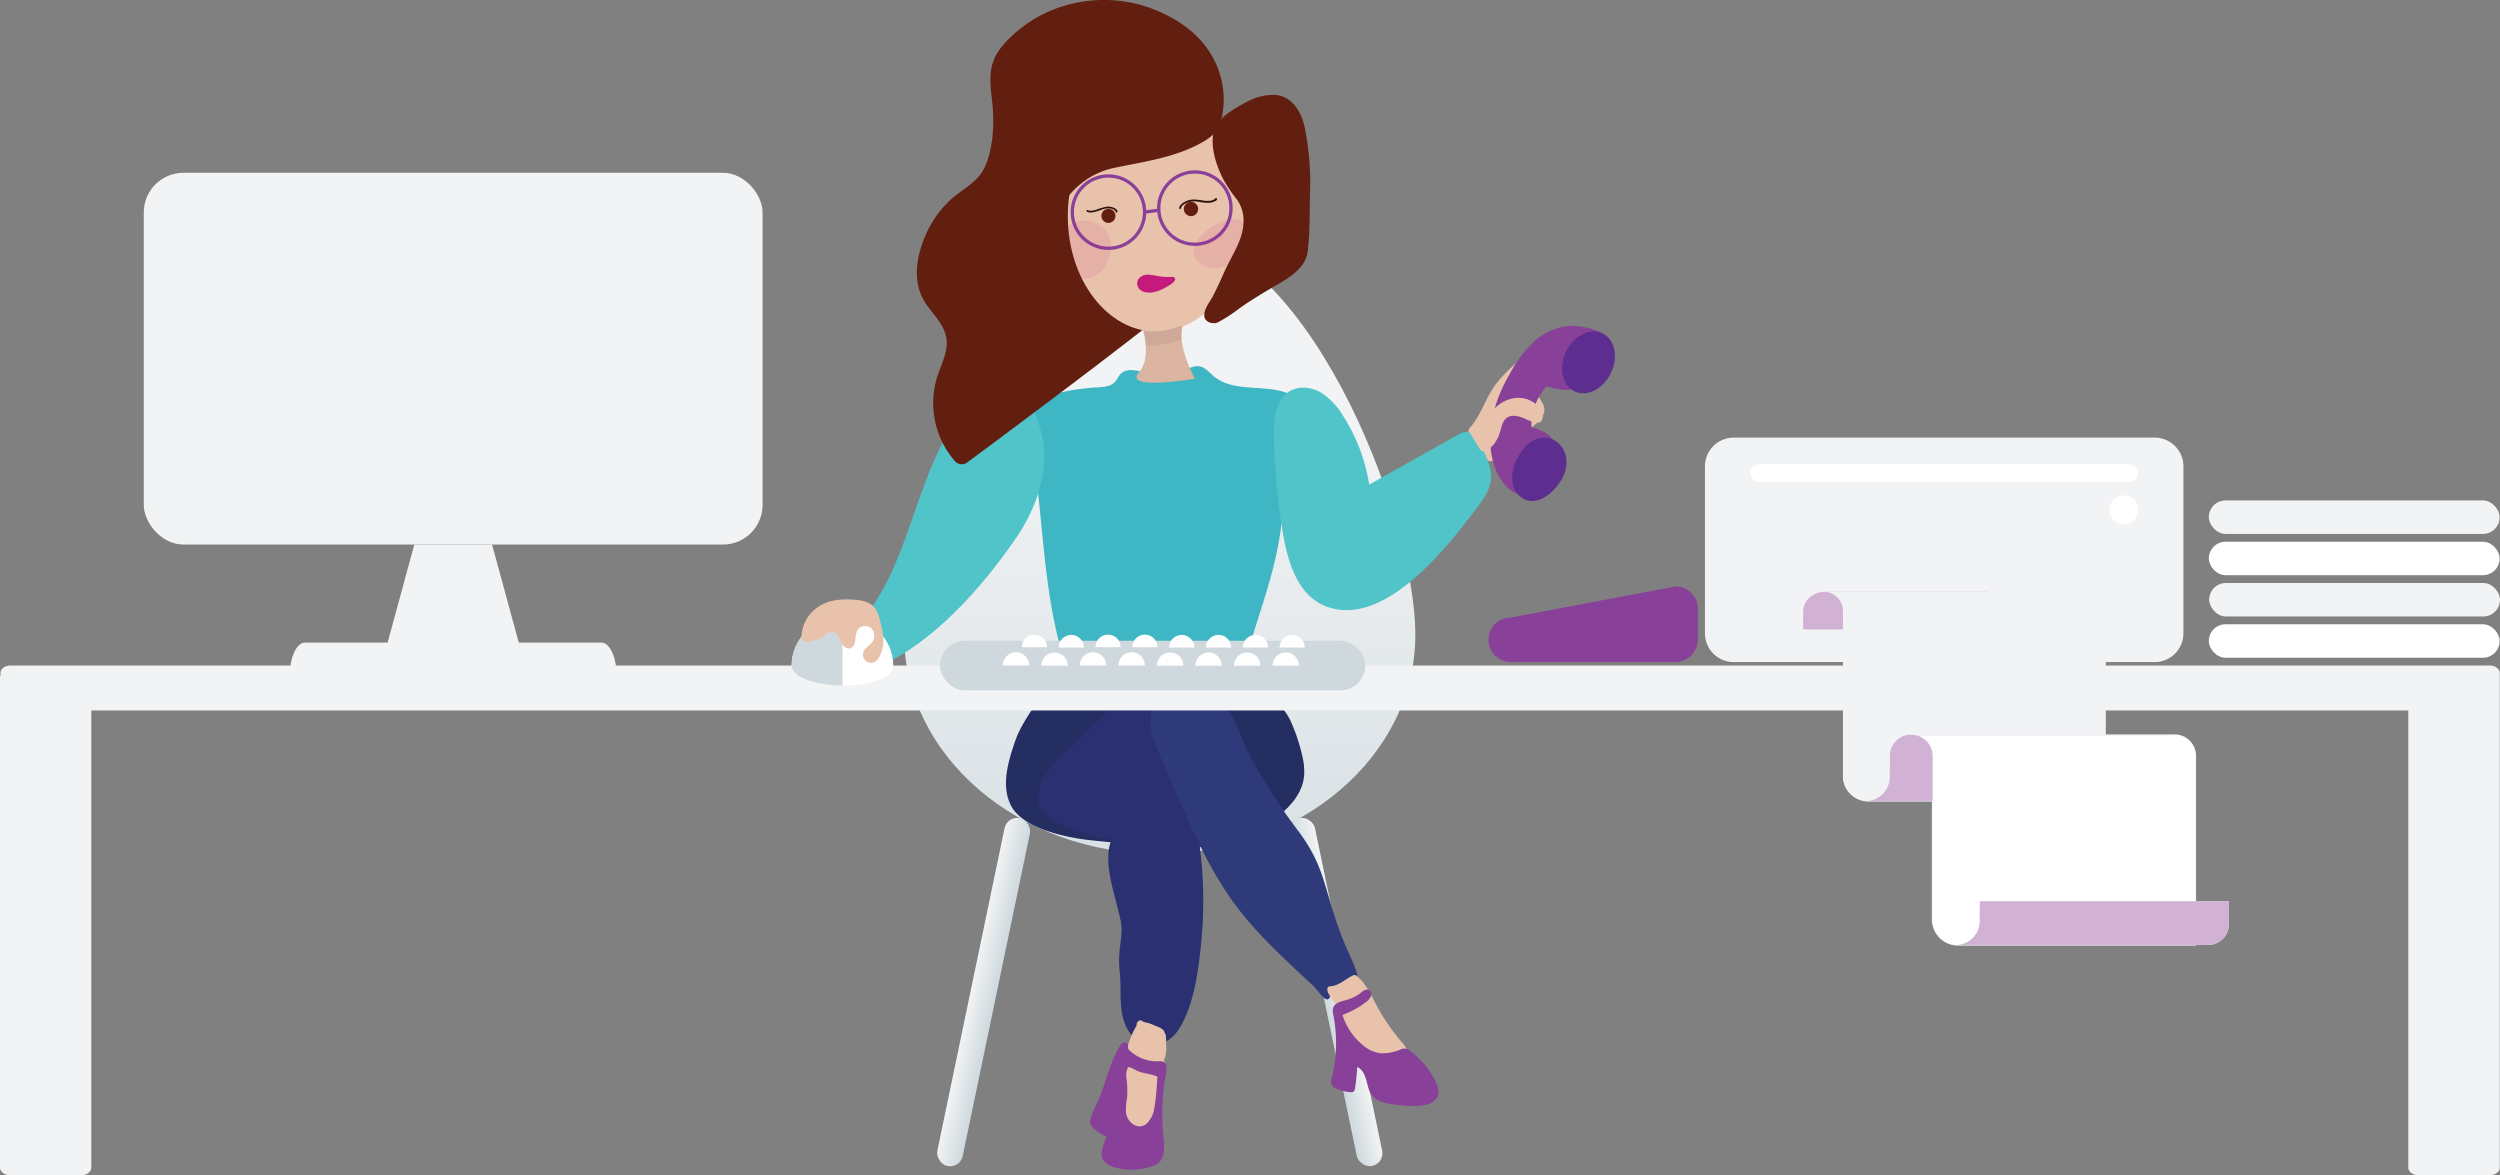
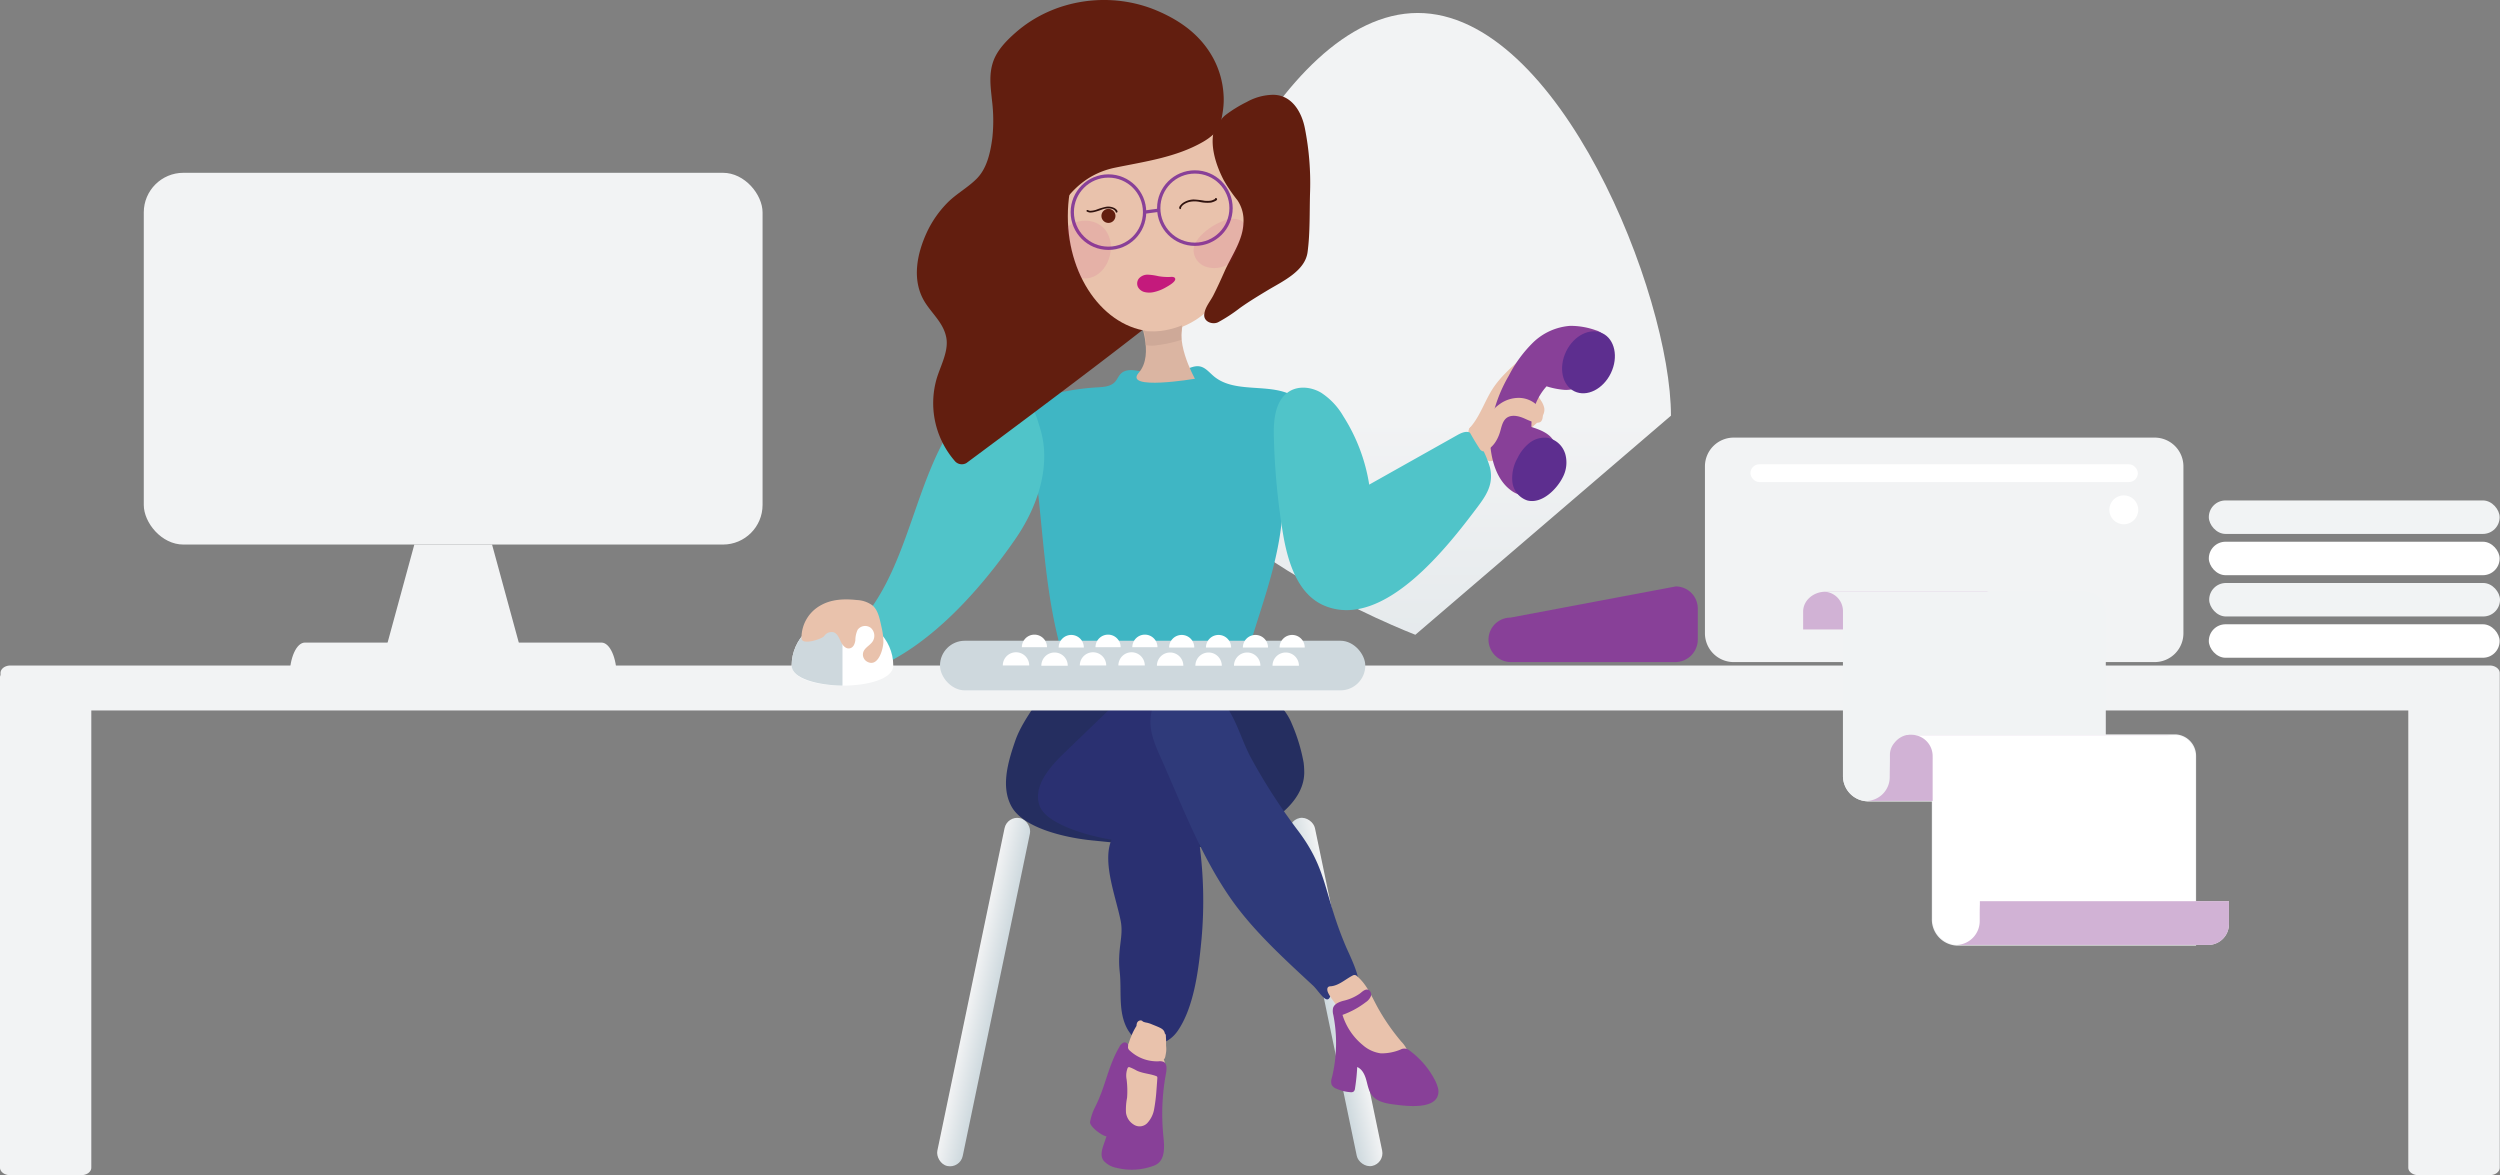
<svg xmlns="http://www.w3.org/2000/svg" xmlns:xlink="http://www.w3.org/1999/xlink" viewBox="0 0 757.08 355.87">
  <rect x="0" y="0" width="757.08" height="355.87" fill="#808080" stroke="none" />
  <linearGradient id="a" gradientTransform="translate(1031.63 56.82)" gradientUnits="userSpaceOnUse" x1="-737.71" x2="-729.86" y1="243.62" y2="243.62">
    <stop offset="0" stop-color="#f2f3f4" />
    <stop offset="1" stop-color="#ced9de" />
  </linearGradient>
  <linearGradient id="b" gradientTransform="matrix(1 0 0 -1 2749.52 879.91)" x1="-2348.91" x2="-2341.05" xlink:href="#a" y1="579.47" y2="579.47" />
  <linearGradient id="c" x1="351.2" x2="351.2" xlink:href="#a" y1="70.28" y2="258.58" />
  <linearGradient id="d" x1="116.26" x2="158.22" xlink:href="#a" y1="181.8" y2="181.8" />
  <linearGradient id="e" x1="87.71" x2="186.76" xlink:href="#a" y1="199.71" y2="199.71" />
  <linearGradient id="f" x1="43.54" x2="230.93" xlink:href="#a" y1="108.62" y2="108.62" />
  <linearGradient id="g" x1="516.3" x2="661.21" xlink:href="#a" y1="166.51" y2="166.51" />
  <rect fill="url(#a)" height="107.62" rx="3.93" transform="matrix(.979 .204 -.204 .979 67.57 -54.46)" width="7.85" x="293.93" y="246.63" />
  <rect fill="url(#b)" height="107.62" rx="3.93" transform="matrix(-.979 .204 -.204 -.979 861.88 512.01)" width="7.85" x="400.62" y="246.63" />
-   <path d="m428.61 192.23c0 36.65-34.66 66.35-77.41 66.35s-77.41-29.7-77.41-66.35 35.39-121.95 78.15-121.95 76.67 85.31 76.67 121.95z" fill="url(#c)" />
+   <path d="m428.61 192.23s-77.41-29.7-77.41-66.35 35.39-121.95 78.15-121.95 76.67 85.31 76.67 121.95z" fill="url(#c)" />
  <path d="m467.67 123.76a.28.28 0 0 0 0-.09 6.18 6.18 0 0 0 -1-2.34l-3-5c-.18-2.34-.47-4.68-.88-7-.09-.52-.26-1.13-.76-1.29s-1 .2-1.34.54c-3.18 2.8-6.39 5.64-8.69 9.2s-3.73 8.07-6.58 11.43a2.34 2.34 0 0 0 -.73 1.39 2.13 2.13 0 0 0 .49 1.13l4.81 7a2.27 2.27 0 0 0 .78.82c1.63.86 5-3 6.08-3.95l7.89-6.92c1.49-1.3 3.13-2.95 2.93-4.92z" fill="#e9c2ac" />
  <path d="m394.29 122.18a6.56 6.56 0 0 0 -1.46-1.51c-7.12-5.3-18.51-1-25.3-6.77-1.32-1.11-2.49-2.62-4.19-2.94-1.49-.28-3 .43-4.38 1a20.93 20.93 0 0 1 -11.95.87c-2.6-.58-5.74-1.52-7.62.37-.71.72-1.06 1.72-1.75 2.46-1.32 1.42-3.47 1.54-5.4 1.65a70.09 70.09 0 0 0 -18.09 3.45c-1.38.46-2.9 1.1-3.45 2.46a5.34 5.34 0 0 0 .09 3.21c5 22 4.21 45 9.63 66.92a7.06 7.06 0 0 0 1.9 3.87 7.24 7.24 0 0 0 3.44 1.29 175.27 175.27 0 0 0 29.09 2.78 62.37 62.37 0 0 0 16.91-1.61c6.65-1.78 6.79-4.75 8.82-11.06 3.2-10 6.43-20 7.53-30.44.35-3.3.49-6.67 1.63-9.79.65-1.76 1.61-3.46 1.71-5.33.13-2.31-1.08-4.47-1.5-6.75a10.15 10.15 0 0 1 3.22-9.25 6.4 6.4 0 0 0 1.55-1.61 3.12 3.12 0 0 0 -.43-3.27z" fill="#3fb6c4" />
  <path d="m316.12 135.61a28.94 28.94 0 0 0 -1.17-6c-1.58-5-1.78-7-6.84-8.54a16.39 16.39 0 0 0 -18.85 6.75c-12.15 17.66-14 42.68-27.64 59.19-2 2.37-4.26 4.58-5.38 7.44s-.61 6.69 2.07 8.19c2.27 1.27 5.1.44 7.48-.59 16.72-7.3 31.26-23.78 41.5-38.53 5.71-8.16 9.65-18.2 8.83-27.91z" fill="#50c4c9" />
  <path d="m451.21 141.58a29.51 29.51 0 0 0 -4.09-8.6 4.61 4.61 0 0 0 -2-2c-1.28-.53-2.71.17-3.92.85l-26.56 14.93a54.19 54.19 0 0 0 -7.87-20.76 21 21 0 0 0 -6.73-7.1c-2.84-1.66-6.56-2.13-9.41-.48-4.4 2.54-5 8.55-4.87 13.62a210.29 210.29 0 0 0 2.73 29.32c1.45 8.78 4.47 18.74 12.71 22.11 17.85 7.31 37.34-18.1 46.29-30 1.7-2.26 3.39-4.67 3.88-7.46a11.05 11.05 0 0 0 -.16-4.43z" fill="#50c4c9" />
  <path d="m344.87 96.24s4.85 11.07 0 16.61 17 1.85 17 1.85-7.28-12.92-2.43-18.46-14.57 0-14.57 0z" fill="#dbb5a2" />
  <path d="m370.54 28.84a26.63 26.63 0 0 0 -3.11-11.17c-3.73-6.9-9.71-11.28-16.81-14.34-14.27-6.16-31.49-3.67-43.12 6.59-2.7 2.37-5.49 5.22-6.71 8.67-1.39 4-.79 7.78-.38 11.84a49.53 49.53 0 0 1 .1 11.35c-.57 4.27-1.56 9.11-4.69 12.29-2.63 2.67-6 4.48-8.69 7.11a32 32 0 0 0 -6.28 8.82c-3.22 6.8-4.94 15.1-.57 21.81 2.25 3.44 5.47 6.16 6.28 10.38.86 4.46-2.14 9.19-3.17 13.45a26.73 26.73 0 0 0 5.92 24.15 2.78 2.78 0 0 0 3.36.43c.87-.63 62.87-46.57 65-50.09 3.22-5.27 2.4-12.66 4.17-18.67 3-10.19 6.34-20.63 7-31.3a2.61 2.61 0 0 0 .42-1c.74-3.58 1.52-6.64 1.28-10.32z" fill="#621e0f" />
  <ellipse cx="350.26" cy="65.49" fill="#e9c2ac" rx="26.89" ry="34.95" />
  <path d="m395.17 38.9c-.94-4.9-3.94-10.22-9.7-10.19a16.79 16.79 0 0 0 -7.89 2.16 39.26 39.26 0 0 0 -6.49 4 7.48 7.48 0 0 0 -2.15 2.89 2.48 2.48 0 0 0 -1.32 1.71c-1.25 4.87.68 10.68 2.92 15a46.24 46.24 0 0 0 4.18 6.15 10.88 10.88 0 0 1 1.82 7.07c-.21 5.18-3.69 9.93-5.72 14.53-1.06 2.39-2.15 4.79-3.33 7.12-1 2-2.55 3.59-2.8 5.85s2.5 3.22 4.18 2.4a48.35 48.35 0 0 0 6.63-4.33c2.69-1.92 5.54-3.64 8.37-5.35 4.45-2.68 11.35-5.79 12.11-11.58.8-6.07.56-12.3.76-18.4a85.42 85.42 0 0 0 -1.57-19.03z" fill="#621e0f" />
  <path d="m368.64 33.85c-2.3-2.13-3.27-5.34-5.83-7.33a28.86 28.86 0 0 0 -8.81-4.68c-6.91-2.22-14.29-.43-20.24 3.49a43.34 43.34 0 0 0 -14.57 17.29 47.32 47.32 0 0 0 -4 11.33c-.58 2.84-1.07 6.76 0 9.53.82 2.13 3.8 2.88 5.08.67 4-6.92 9.53-11.75 17.44-13.38 9-1.85 18.38-3.12 26.47-7.73 2.2-1.25 5.58-3.66 5.17-6.48a2.41 2.41 0 0 0 -.71-2.71z" fill="#621e0f" />
  <circle cx="335.67" cy="64.24" fill="none" r="10.95" stroke="#884098" stroke-miterlimit="10" />
  <circle cx="361.85" cy="63.02" fill="none" r="10.95" stroke="#884098" stroke-miterlimit="10" />
  <path d="m346.62 64.24 4.28-.58" fill="none" stroke="#884098" stroke-miterlimit="10" />
  <path d="m373.58 77.86a25.57 25.57 0 0 0 1-2.41 55.94 55.94 0 0 0 2.07-6.59 2.47 2.47 0 0 0 .13-.89c-.12-1.31-2.4-1.72-3.41-1.71a9.07 9.07 0 0 0 -3.19.75 19.06 19.06 0 0 0 -5.87 3.7c-1.58 1.46-3 3.4-2.85 5.54a5.53 5.53 0 0 0 4.1 4.64 8.43 8.43 0 0 0 6-.63 5.44 5.44 0 0 0 2.02-2.4z" fill="#c41a7c" opacity=".1" />
  <path d="m330.9 67.14a7.55 7.55 0 0 0 -1.49-.29 8.83 8.83 0 0 0 -5.74 1.54 1.23 1.23 0 0 0 -.5.51 1.31 1.31 0 0 0 0 .71 63.44 63.44 0 0 0 3.9 14 1.09 1.09 0 0 0 .33.52 1.13 1.13 0 0 0 .58.17c5.37.38 8.79-5.31 8.4-10.15a8.4 8.4 0 0 0 -1.72-4.6 7.41 7.41 0 0 0 -3.76-2.41z" fill="#c41a7c" opacity=".1" />
  <path d="m337.47 63a4.14 4.14 0 0 0 -2.73-.34 20.4 20.4 0 0 0 -2.85.88 6.35 6.35 0 0 1 -1.43.28 1.35 1.35 0 0 1 -.84-.12.62.62 0 0 0 -.32-.11.28.28 0 0 0 -.24.13.29.29 0 0 0 .3.42.91.91 0 0 0 .22.11 1.45 1.45 0 0 0 .51.11 5.29 5.29 0 0 0 1.19-.13 18 18 0 0 0 2.46-.78 5.3 5.3 0 0 1 2.56-.3 2.22 2.22 0 0 1 1.18.49 2 2 0 0 1 .32.33c.05.07 0-.07 0 0s0 .15.08 0c-.17.32.31.6.48.28.27-.44-.49-1.04-.89-1.25z" fill="#2f120e" />
  <path d="m368.35 60a.29.29 0 0 0 -.42.28l-.25.1-.33.16a2.64 2.64 0 0 1 -.87.25 7.7 7.7 0 0 1 -1.73 0 24.23 24.23 0 0 0 -3.28-.38 6 6 0 0 0 -2.73.73 4.14 4.14 0 0 0 -1.15.88c-.26.29-.63.73-.43 1.13s.57.07.5-.22c.31-.92 1.58-1.51 2.44-1.76a7.5 7.5 0 0 1 3.3 0 10.49 10.49 0 0 0 3.35.18 5.86 5.86 0 0 0 1.44-.55c.34-.17.59-.54.16-.8z" fill="#2f120e" />
  <circle cx="335.67" cy="65.38" fill="#621e0f" r="2.13" />
-   <circle cx="360.67" cy="63.29" fill="#621e0f" r="2.17" />
  <path d="m355.45 83.94a2.07 2.07 0 0 0 -.86-.08 16.85 16.85 0 0 1 -3.82-.23 17.52 17.52 0 0 0 -3.12-.45 3.47 3.47 0 0 0 -2.8 1.21 2.49 2.49 0 0 0 -.23 2.55 3.14 3.14 0 0 0 2.09 1.53 6.19 6.19 0 0 0 2.64 0 12.63 12.63 0 0 0 3.75-1.47c.66-.38 3.12-1.7 2.77-2.67a.65.65 0 0 0 -.42-.39z" fill="#c41a7c" />
  <path d="m394.79 231a53.52 53.52 0 0 0 -3.61-11.88c-2.48-6.33-10.75-11.92-13.23-18.25a4.05 4.05 0 0 0 -1.26-2 4.14 4.14 0 0 0 -2.56-.46 246.4 246.4 0 0 1 -43.68-2.28c-2.52-.36-5.31-.71-7.44.69-1.91 1.25-2.77 3.57-3.51 5.73-2.66 7.73-9.44 14.16-12.09 21.9-2.24 6.5-4.4 14-1 19.95 3.81 6.57 16.63 9.33 24.19 10.09l13.87 1.4c6.85.69 13.77 1.38 20.58.44 11.07-1.54 30.32-10.21 29.91-22.83a23.76 23.76 0 0 0 -.17-2.5z" fill="#252e60" />
  <path d="m363.56 258.26a248.46 248.46 0 0 0 -6.08-32.75c-.69-2.83-1.47-5.79-3.56-7.91-1.65-1.69-4.16-3-4.51-5.25-.32-2.13 1.35-4.71-.25-6.24s-4.23 0-5.81 1.58l-21.22 20.49c-4.49 4.34-9.35 10.06-7.31 15.83s15.59 9.31 21.8 10.27c-2.93 6.72 1.31 17.34 2.74 24.49 1 4.94-1.06 8.34-.27 15.57.59 5.41-.41 11.11 1.76 16.15 3.22 7.46 11.67 7.67 15.79 1.7 5.12-7.41 6.43-19.42 7.24-28a129.7 129.7 0 0 0 -.32-25.93z" fill="#2a3071" />
  <path d="m407.69 286.9c-7-16.38-5.47-23.42-14.87-35.69a177.21 177.21 0 0 1 -13.71-21.21c-3.06-5.46-4.48-11.83-8.27-16.81-6.47-8.48-22.57-7.2-22.44 5.45 0 3.72 1.53 7.26 3.05 10.66 6.46 14.49 11.95 29.25 20.92 42.32 6.79 9.91 16.4 18.63 25.22 26.81 1.76 1.63 4 5.76 5.11 3.62 2.17-4.34 7.26-2.37 8.45-4.45.93-1.6-2.72-8.98-3.46-10.7z" fill="#2f3a7a" />
  <path d="m754 201.54h-750.84c-1.66 0-3 1-3 2.27v.61a2.08 2.08 0 0 0 -.16.58v148.6c0 1.24 1.36 2.27 3 2.27h21.65c1.66 0 3-1 3-2.27v-138.44h701.66v138.44c0 1.24 1.36 2.27 3 2.27h21.69c1.66 0 3-1 3-2.27v-149.79c0-1.24-1.38-2.27-3-2.27z" fill="#f2f3f4" />
  <path d="m484.91 100.81a4.82 4.82 0 0 0 -1.61-.78 22.85 22.85 0 0 0 -7.79-1.35 18 18 0 0 0 -11.2 5 38.86 38.86 0 0 0 -7.38 10.07 43.86 43.86 0 0 0 -5.45 15 28.66 28.66 0 0 0 .37 9.73c.8 3.81 2.51 7.61 5.63 9.94a7.81 7.81 0 0 0 3.86 1.63c5 .52 8.27-6.18 9.41-10.16a8.54 8.54 0 0 0 -.15-6.18c-1.27-2.48-4.18-3.55-6.83-4.41a17.88 17.88 0 0 1 4.58-12.31 24.24 24.24 0 0 0 5.24 1.06 8.2 8.2 0 0 0 5.1-1.26 10.37 10.37 0 0 0 2.87-3.49 34.9 34.9 0 0 0 3.89-10.25 2.94 2.94 0 0 0 0-1.5 1.74 1.74 0 0 0 -.54-.74z" fill="#884098" />
  <path d="m473.8 136.89a6.94 6.94 0 0 0 -5.15-4.3 7.39 7.39 0 0 0 -5.5 1.57 13.09 13.09 0 0 0 -3.6 4.57 12.25 12.25 0 0 0 -1.55 7.27 6.67 6.67 0 0 0 4.51 5.55c4.44 1.16 9-3.46 10.77-7.07a9.58 9.58 0 0 0 .67-7.21c-.05-.11-.1-.27-.15-.38z" fill="#5d2e8f" />
  <ellipse cx="481.12" cy="109.82" fill="#5d2e8f" rx="9.76" ry="7.53" transform="matrix(.434 -.901 .901 .434 173.29 495.55)" />
  <path d="m466.92 125.07a6.7 6.7 0 0 0 -1.39-2.3 8.07 8.07 0 0 0 -5.53-2.28 9.84 9.84 0 0 0 -5.75 1.82c-2.89 2-4.81 5.4-8.09 6.7-.56.22-1.24.49-1.31 1.09a1.54 1.54 0 0 0 .26.85q1.36 2.46 2.89 4.82a1.85 1.85 0 0 0 .94.87 1.56 1.56 0 0 0 1-.18c2.29-1 3.67-3.41 4.37-5.82.43-1.5.74-3.2 2-4.12 1.44-1 3.45-.58 5.08.1 1.18.48 4.16 2.12 5.3 1a2.39 2.39 0 0 0 .23-2.55z" fill="#e9c2ac" />
  <path d="m426.48 319a8.31 8.31 0 0 0 -2.06-3.5 64.31 64.31 0 0 1 -7.2-10.38c-1.81-3.32-3.32-7-6.19-9.43a1.08 1.08 0 0 0 -1.47-.23c-2.19 1.13-4.11 3-6.56 3.22a1.57 1.57 0 0 0 -.61.11c-.6.29-.5 1.17-.22 1.78.88 1.95 2.59 3.46 3.32 5.48 1 2.76 0 6.08 1.53 8.58a9.13 9.13 0 0 0 2 2.11c2 1.79 4.14 3.54 6 5.48a6.56 6.56 0 0 0 1.43 1.2 5.07 5.07 0 0 0 1.63.5 9.26 9.26 0 0 0 5.39-.34c1.57-.7 3.13-2.22 3.06-4a4.52 4.52 0 0 0 -.05-.58z" fill="#e9c2ac" />
  <path d="m435.38 329.2a10.38 10.38 0 0 0 -.89-2.19 25.85 25.85 0 0 0 -7.55-8.81 2.44 2.44 0 0 0 -2.86-.34 15 15 0 0 1 -5.91 1.13 10.37 10.37 0 0 1 -5.51-2.54 19 19 0 0 1 -6.11-9.11 26.2 26.2 0 0 0 7.06-3.85 4.06 4.06 0 0 0 1.5-1.74 1.57 1.57 0 0 0 -.71-2c-.91-.36-1.8.5-2.57 1.12a14.11 14.11 0 0 1 -5.14 2.23c-1.25.37-2.66.94-3 2.19a4.37 4.37 0 0 0 .08 2.06 44 44 0 0 1 -.45 19.07 3.34 3.34 0 0 0 -.06 2.07 2.85 2.85 0 0 0 1.58 1.26 12.87 12.87 0 0 0 4.1 1 1.38 1.38 0 0 0 .94-.16 1.43 1.43 0 0 0 .46-1 61 61 0 0 0 .67-6.46c1.51.65 2.29 2.32 2.73 3.9s.7 3.28 1.69 4.59c1.56 2.07 4.41 2.57 7 2.89 3.57.46 13.45 1.74 13.17-4.24a5.23 5.23 0 0 0 -.22-1.07z" fill="#884098" />
  <path d="m353.14 316.85a14.81 14.81 0 0 1 0-1.49c0-.59-.07-1.17-.08-1.75a.8.8 0 0 0 -.31-.63 2.3 2.3 0 0 0 -.06-.28c-.23-.88-1-1.28-1.79-1.64s-1.61-.66-2.41-1a8 8 0 0 0 -1.27-.37 4.33 4.33 0 0 1 -1.08-.31c-.09-.05-.17-.18-.27-.24a.86.86 0 0 0 -.68-.1 1.21 1.21 0 0 0 -.82.64 2.58 2.58 0 0 0 -.2 1l-.05.07c-.27.44-.52.88-.76 1.33a15.45 15.45 0 0 0 -.83 1.87 10.64 10.64 0 0 0 -.58 1.58c-.08.27-.22.51-.31.78a1.8 1.8 0 0 0 -.07.38c-.11 0-.21 0-.33 0a2.48 2.48 0 0 0 -2.14 1.82 5.55 5.55 0 0 0 .08 3c.08.32.17.64.26.95a.78.78 0 0 0 .05.36 26.17 26.17 0 0 1 1.4 8c.05 1.12 0 2.23.06 3.34a14.72 14.72 0 0 0 -.4 5.85 7.53 7.53 0 0 0 6.38 5.69c4.25.55 4.29-4.63 4.24-7.82-.05-2.64-.35-5.32.17-7.92.47-2.33 1.58-4.67 1.53-7a5.84 5.84 0 0 0 -.26-1.64 2.53 2.53 0 0 0 -.19-.45 1.8 1.8 0 0 0 .49-1c.1-.49.19-1 .25-1.48a7.58 7.58 0 0 0 -.02-1.54zm-10.81 6.34.17.1-.37-.18z" fill="#e9c2ac" />
  <path d="m352.37 321.57a3.06 3.06 0 0 0 -1.54-.17 12.11 12.11 0 0 1 -8.66-3.21 1.59 1.59 0 0 1 -.56-.84c-.06-.33.08-.69 0-1a1.07 1.07 0 0 0 -1.44-.58 2.72 2.72 0 0 0 -1.17 1.23c-3.54 6.08-4.16 11.92-7.34 18.2a16 16 0 0 0 -1.55 4.58c-.16 1.36 3.6 4.2 4.95 4.34-.68 2.49-2.4 5.41-.81 7.43a7 7 0 0 0 3.92 2.12 18.93 18.93 0 0 0 11.5-.76c3.54-1.52 2.89-6.18 2.59-9.38a66.57 66.57 0 0 1 .88-18.69c.19-1.21.29-2.73-.77-3.27zm-4.93 18.53a3.22 3.22 0 0 1 -4.16.43 4.93 4.93 0 0 1 -2.3-3.64 18.51 18.51 0 0 1 .33-4.44 27.41 27.41 0 0 0 -.14-5.58 6.2 6.2 0 0 1 .3-3.4.64.64 0 0 1 .22-.27.61.61 0 0 1 .44 0 15.46 15.46 0 0 1 2.08 1c1.83.88 3.94.94 5.84 1.64a.67.67 0 0 1 .37.24.75.75 0 0 1 .06.42c-.08 1.23-.18 2.46-.27 3.69a51.4 51.4 0 0 1 -.7 5.69 8.25 8.25 0 0 1 -2.07 4.22z" fill="#884098" />
  <path d="m602.7 179.19h-49.87c-3.74 0-6.78 2.71-6.78 6v5.43h50.64v-5.43a6 6 0 0 1 6.01-6z" fill="#ced9de" />
  <path d="m602.6 179.19h-50.36a5.87 5.87 0 0 1 5.87 5.87v49.8a7.67 7.67 0 0 0 7.3 7.8h72.22v-57.08c0-3.53-31.63-6.39-35.03-6.39z" fill="#f2f3f4" />
  <path d="m580.13 222.64a6.07 6.07 0 0 0 -1.29-.13h-.18a5.12 5.12 0 0 0 -.56 0l-.41.07h-.28l-.45.12-.18.06a6.12 6.12 0 0 0 -1.48.71l-.14.09a3 3 0 0 0 -.35.27l-.23.18-.27.25-.31.33-.16.17-.14.19a5.56 5.56 0 0 0 -1.37 3.63v.3s0 .07 0 .11v.36.38.65c0 1.17-.05 2.74-.06 4.83a7.24 7.24 0 0 1 -6.61 7.33h86.21v-8.44-5.43a6 6 0 0 1 6-6h-77.74z" fill="#ced9de" />
  <path d="m658.73 222.64h-78.64a6.46 6.46 0 0 1 5.18 6.33s0 .31 0 .45a5.49 5.49 0 0 1 0 .58v2.4 3.49 42.42a7.69 7.69 0 0 0 7.14 7.79h72.39v-57.1a6.28 6.28 0 0 0 -6.07-6.36z" fill="#fff" stroke="#f2f3f4" stroke-miterlimit="10" stroke-width=".5" />
  <path d="m599.52 278.75c0-2.1 0-3.67.05-4.84 0-.39 0-.73 0-1h75.43v6.81a6.32 6.32 0 0 1 -6.2 6.44h-76.14a7.25 7.25 0 0 0 6.86-7.41z" fill="#f2f3f4" />
  <path d="m158.22 198.69h-41.96l9.21-33.78h23.54z" fill="url(#d)" />
  <path d="m186.76 204.83c0-5.65-2.07-10.24-4.63-10.24h-89.78c-2.56 0-4.64 4.59-4.64 10.24z" fill="url(#e)" />
  <rect fill="url(#f)" height="112.58" rx="12" width="187.39" x="43.54" y="52.33" />
  <path d="m507.38 200.5h-49.81a6.83 6.83 0 0 1 -6.81-6.81 6.69 6.69 0 0 1 6.66-6.66l50.07-9.44a6.68 6.68 0 0 1 6.65 6.66v9.44a6.83 6.83 0 0 1 -6.76 6.81z" fill="#884098" />
  <rect fill="#fff" height="10.14" rx="5.07" width="88.07" x="668.9" y="189.05" />
  <rect fill="#f1f3f4" height="10.14" rx="5.07" width="88.07" x="669.01" y="176.55" />
  <rect fill="#fff" height="10.14" rx="5.07" width="88.07" x="668.9" y="164.05" />
  <rect fill="#f1f3f4" height="10.14" rx="5.07" width="88.07" x="668.9" y="151.55" />
  <rect fill="#ced8dd" height="15.02" rx="7.51" width="128.79" x="284.66" y="194.04" />
  <g fill="#fff">
    <path d="m311.68 201.53a4 4 0 0 0 -8 0z" />
    <path d="m323.35 201.6a4 4 0 0 0 -8 0z" />
    <path d="m335 201.53a4 4 0 0 0 -8 0z" />
    <path d="m358.35 201.6a4 4 0 1 0 -8 0z" />
    <path d="m393.36 201.6a4 4 0 0 0 -8 0z" />
    <path d="m370 201.6a4 4 0 1 0 -8 0z" />
    <path d="m381.69 201.6a4 4 0 1 0 -8 0z" />
    <path d="m346.68 201.53a4 4 0 0 0 -8 0z" />
    <path d="m317.07 196a3.81 3.81 0 1 0 -7.62 0z" />
    <path d="m328.22 196.09a3.81 3.81 0 0 0 -7.62 0z" />
    <path d="m339.37 196a3.81 3.81 0 0 0 -7.62 0z" />
    <path d="m361.67 196.09a3.81 3.81 0 0 0 -7.62 0z" />
    <path d="m395.12 196.09a3.81 3.81 0 0 0 -7.62 0z" />
    <path d="m372.82 196.09a3.81 3.81 0 1 0 -7.62 0z" />
    <path d="m384 196.09a3.81 3.81 0 0 0 -7.62 0z" />
    <path d="m350.52 196a3.81 3.81 0 0 0 -7.62 0z" />
    <path d="m270.51 201.54c0 8.13-30.77 8.13-30.77 0s6.89-14.71 15.39-14.71 15.38 6.59 15.38 14.71z" />
  </g>
  <path d="m255.13 186.83c-8.5 0-15.39 6.59-15.39 14.71 0 3.94 7.94 6 15.39 6.09z" fill="#ced8dd" />
  <path d="m267 190.12c-.1-.5-.22-1-.33-1.5-.44-1.91-.94-3.94-2.41-5.24a8.56 8.56 0 0 0 -4.77-1.67c-3.7-.41-7.63-.27-10.87 1.56a11.2 11.2 0 0 0 -5.9 10c0 2.28 6.22.24 6.86-.63a2.7 2.7 0 0 1 2.79-1.19c1.17.35 1.7 1.66 2.21 2.77s1.45 2.32 2.66 2.13 1.64-1.39 1.79-2.47a7.6 7.6 0 0 1 .69-3.16 2.82 2.82 0 0 1 4-.57 3.2 3.2 0 0 1 .54 4.11c-.79 1.18-2.33 1.83-2.81 3.17a2.46 2.46 0 0 0 1 2.86c3.39 2.08 5-3.57 5.07-5.81a19.23 19.23 0 0 0 -.52-4.36z" fill="#e9c2ac" />
  <path d="m652.51 132.52h-127.51a8.72 8.72 0 0 0 -8.69 8.7v50.58a8.72 8.72 0 0 0 8.69 8.7h127.51a8.72 8.72 0 0 0 8.7-8.7v-50.58a8.72 8.72 0 0 0 -8.7-8.7z" fill="url(#g)" />
  <rect fill="#fff" height="5.38" rx="2.69" width="117.32" x="530.09" y="140.6" />
  <circle cx="643.15" cy="154.39" fill="#fff" r="4.38" />
  <path d="m602.7 179.19h-49.87c-3.74 0-6.78 2.71-6.78 6v5.43h50.64v-5.43a6 6 0 0 1 6.01-6z" fill="#d1b2d5" />
  <path d="m631.49 179.19h-79.25a5.87 5.87 0 0 1 5.87 5.87v49.8a7.67 7.67 0 0 0 7.3 7.8h72.22v-57.08a6.27 6.27 0 0 0 -6.14-6.39z" fill="#f1f3f4" />
  <path d="m580.13 222.64a6.07 6.07 0 0 0 -1.29-.13h-.18a5.12 5.12 0 0 0 -.56 0l-.41.07h-.28l-.45.12-.18.06a6.12 6.12 0 0 0 -1.48.71l-.14.09a3 3 0 0 0 -.35.27l-.23.18-.27.25-.31.33-.16.17-.14.19a5.56 5.56 0 0 0 -1.37 3.63v.3s0 .07 0 .11v.36.38.65c0 1.17-.05 2.74-.06 4.83a7.24 7.24 0 0 1 -6.61 7.33h86.21v-8.44-5.43a6 6 0 0 1 6-6h-77.74z" fill="#d1b2d5" />
  <path d="m658.73 222.64h-78.64a6.46 6.46 0 0 1 5.18 6.33s0 .31 0 .45a5.49 5.49 0 0 1 0 .58v2.4 3.49 42.42a7.69 7.69 0 0 0 7.14 7.79h72.39v-57.1a6.28 6.28 0 0 0 -6.07-6.36z" fill="#fff" />
  <path d="m599.52 278.75c0-2.1 0-3.67.05-4.84 0-.39 0-.73 0-1h75.43v6.81a6.32 6.32 0 0 1 -6.2 6.44h-76.14a7.25 7.25 0 0 0 6.86-7.41z" fill="#d1b2d5" />
  <path d="m357.85 100a9.07 9.07 0 0 1 .09-1.47 24.9 24.9 0 0 1 -8.37 1.85c-.49 0-1 0-1.49 0-.22 0-.45 0-.67 0l-.44-.08h-.13a1 1 0 0 0 -.5-.23 15.86 15.86 0 0 1 .48 1.89 14.55 14.55 0 0 1 .15 2.55 9.69 9.69 0 0 0 3.64 0 38.6 38.6 0 0 0 7.14-1.59 14.64 14.64 0 0 1 .1-2.92z" fill="#cea998" />
</svg>